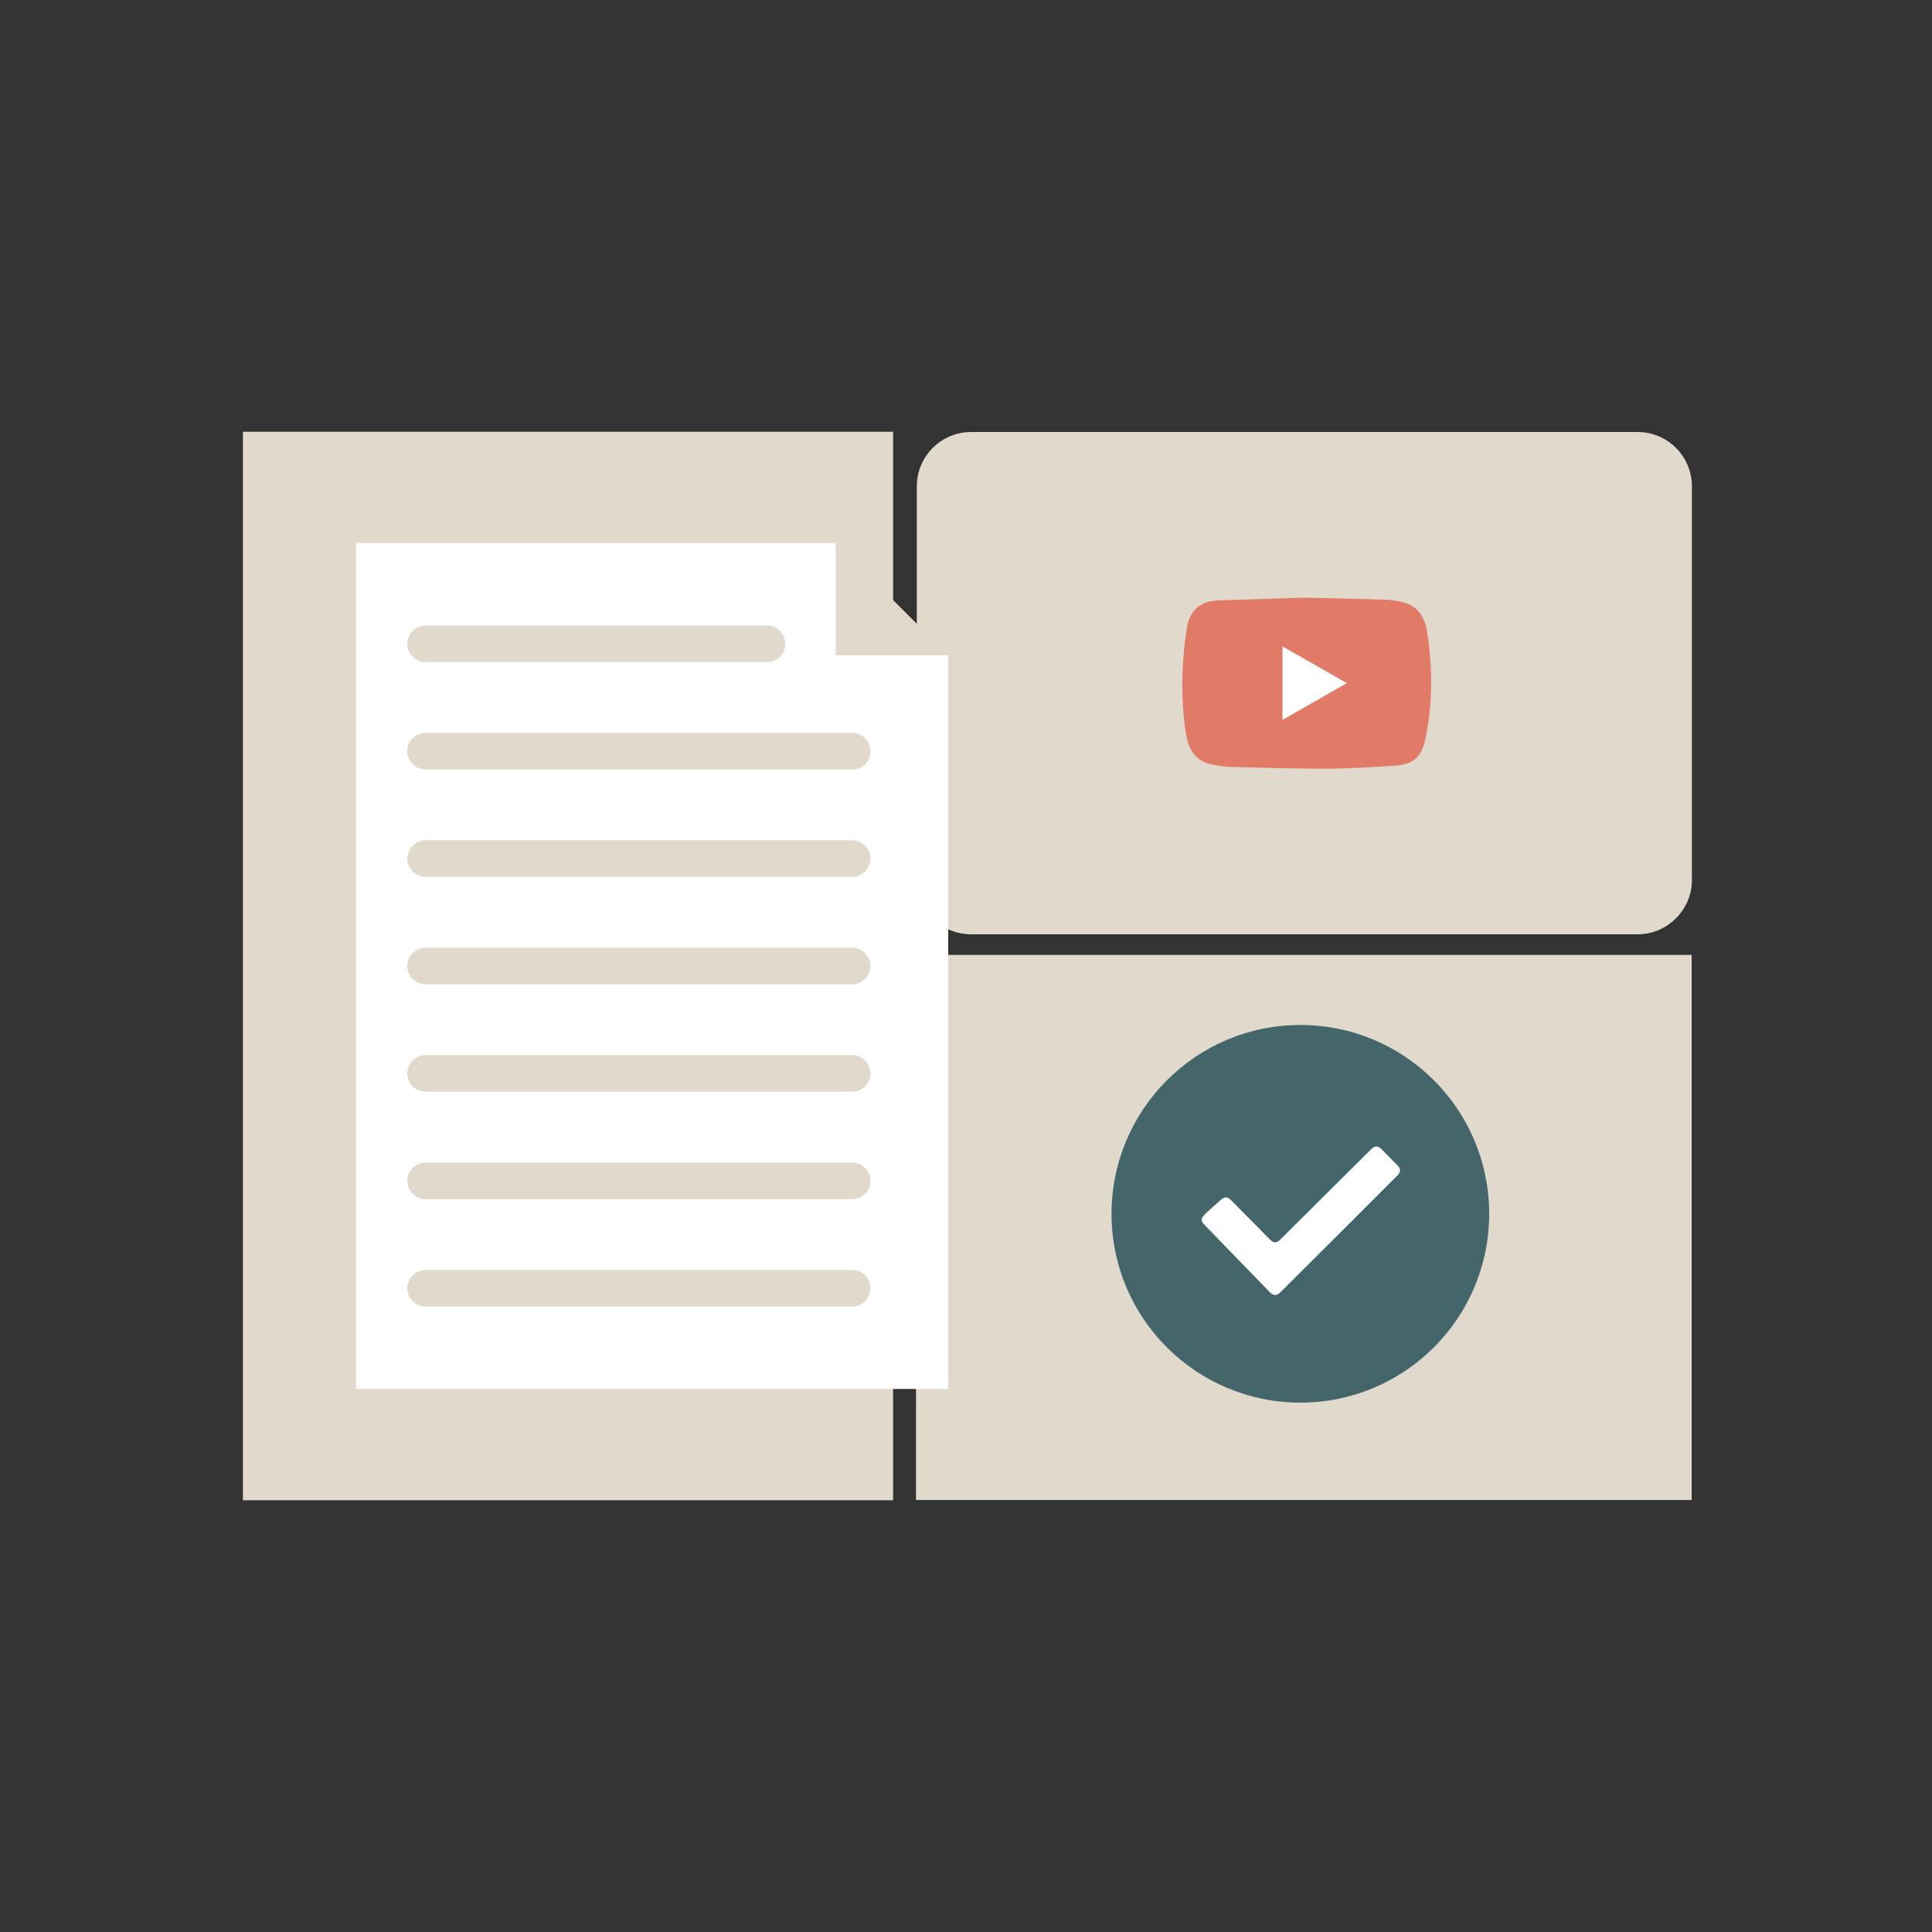
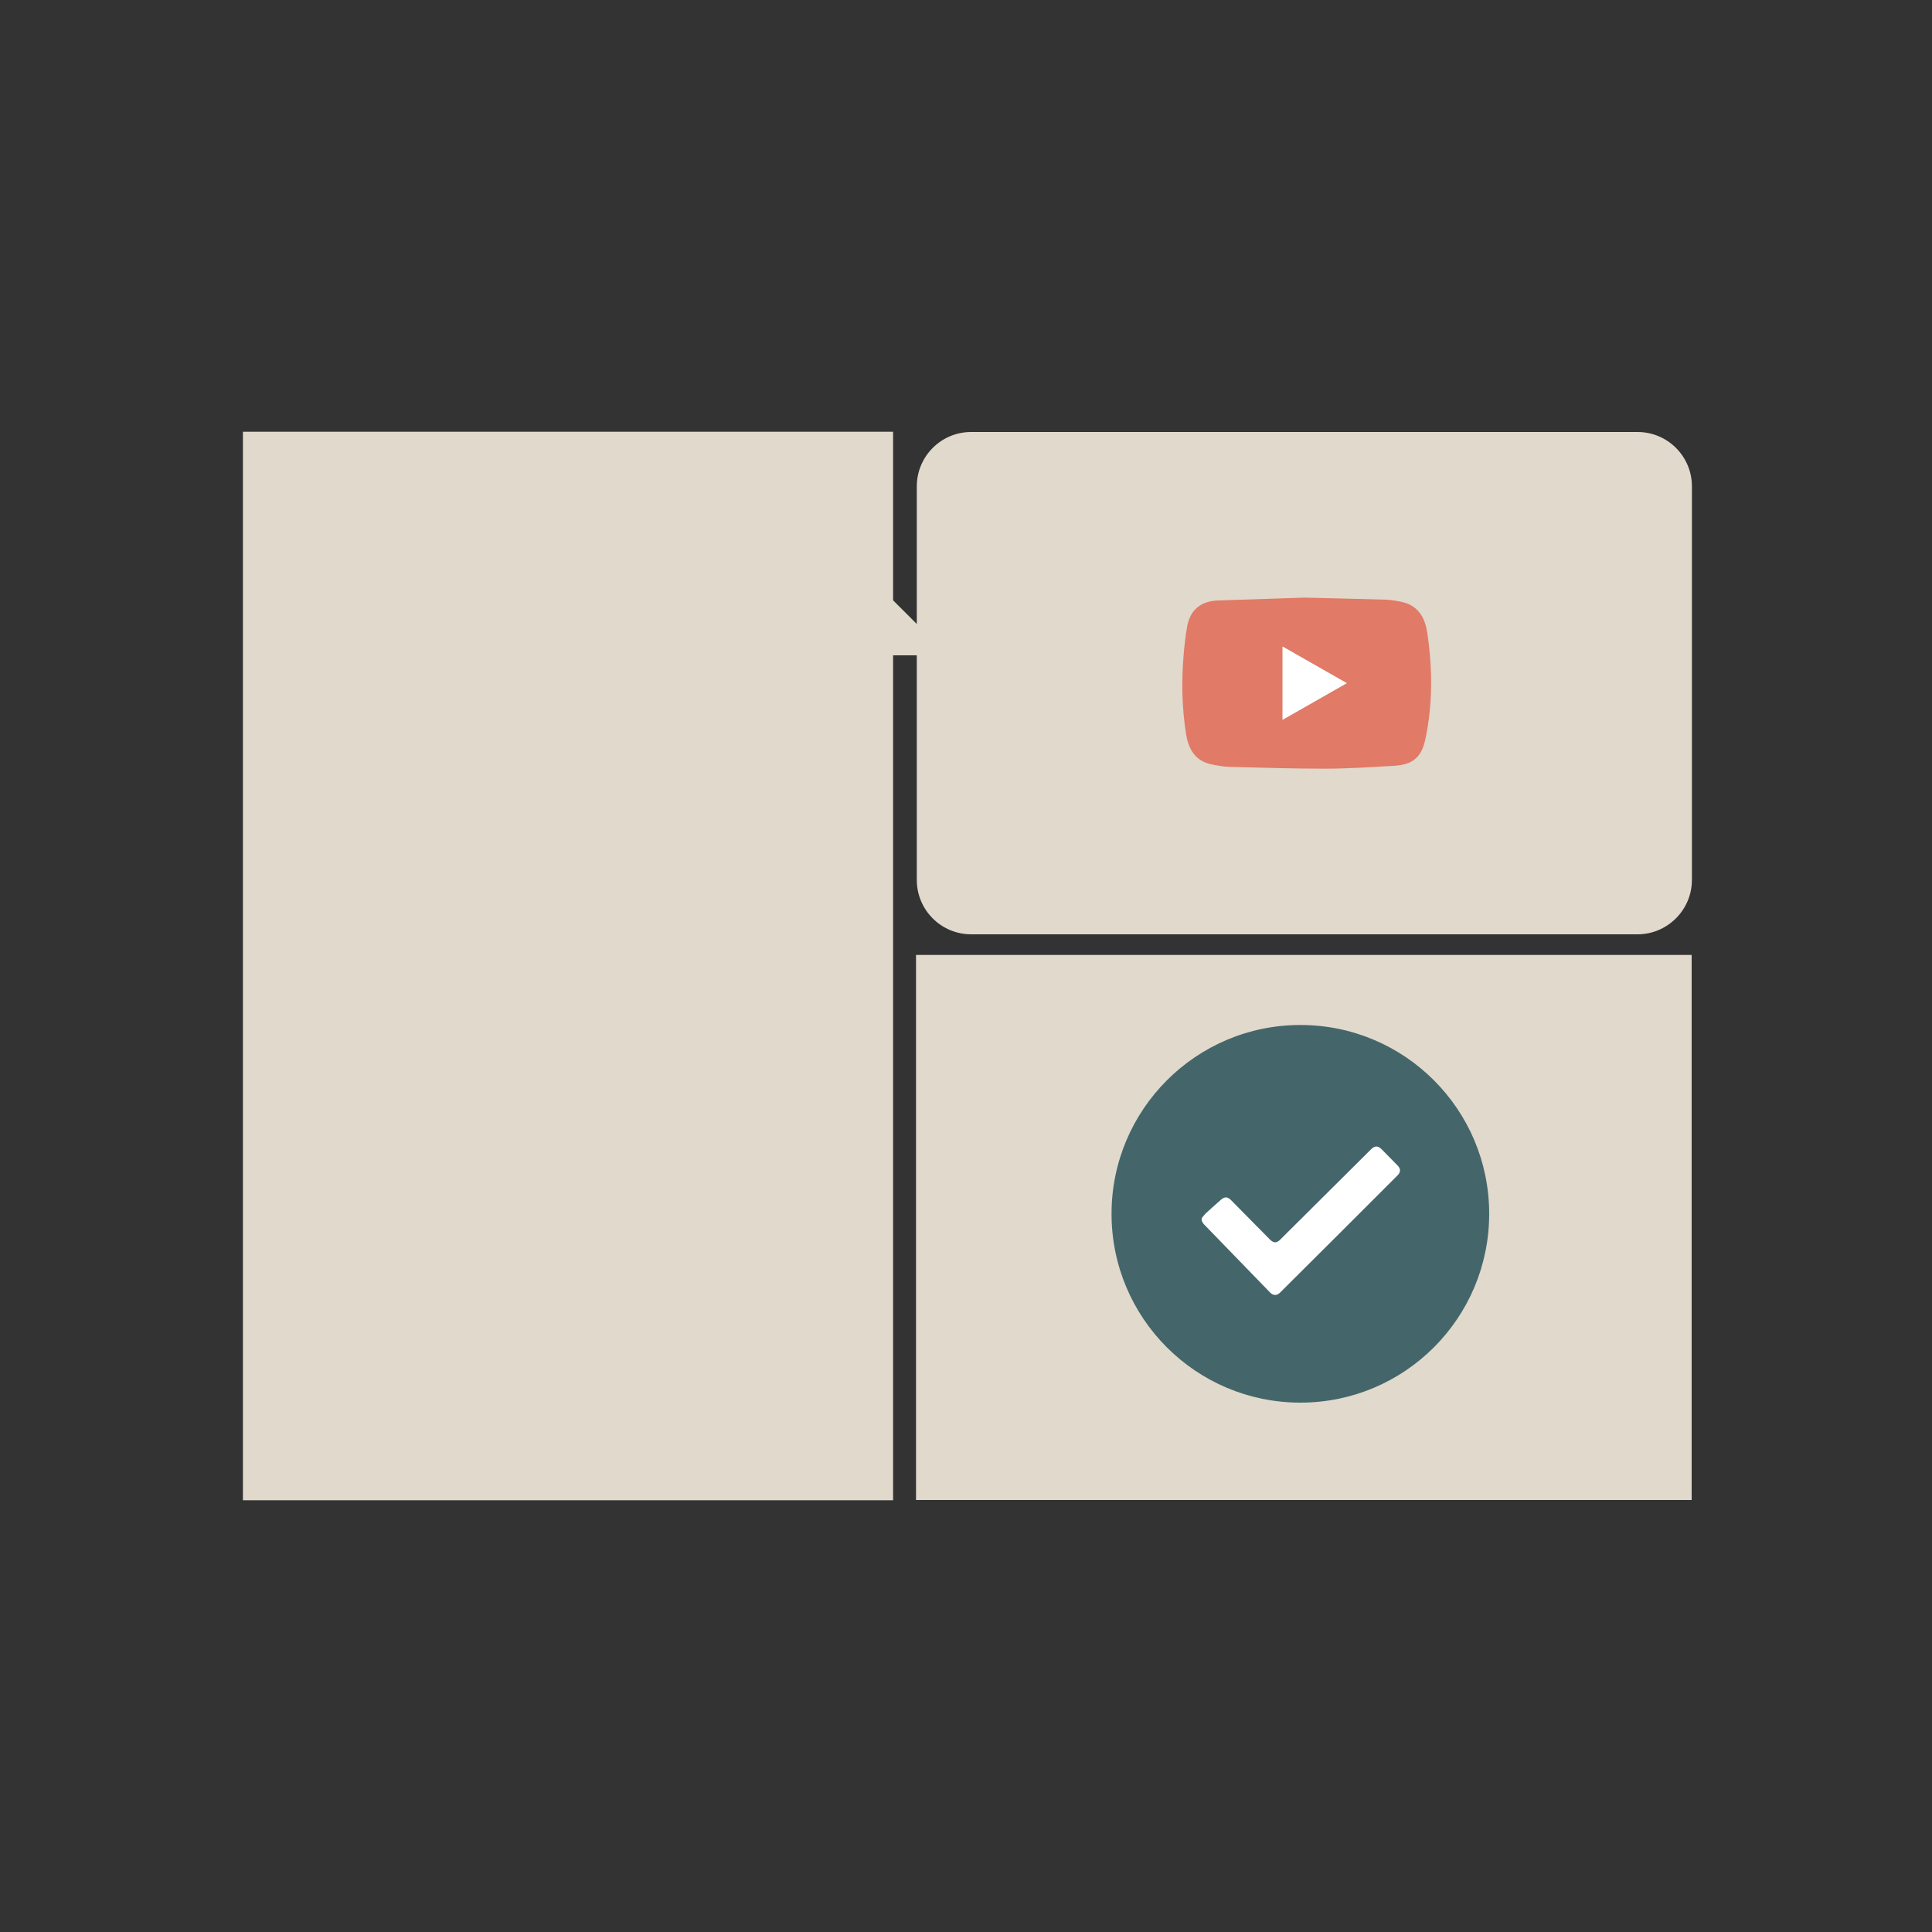
<svg xmlns="http://www.w3.org/2000/svg" version="1.1" id="Layer_1" x="0px" y="0px" viewBox="0 0 750 750" style="enable-background:new 0 0 750 750;" xml:space="preserve">
  <rect x="0" y="0" width="750" height="750" fill="#333333" stroke="none" />
  <style type="text/css">
	.st0{fill:#E0D9CC;}
	.st1{fill:#FFFFFF;}
	.st2{fill:#E17A66;}
	.st3{fill:#44666A;}
</style>
  <g>
    <g>
      <path class="st0" d="M635.7,362.7H377c-11.6,0-21.1-9.4-21.1-21.1V188.8c0-11.6,9.4-21.1,21.1-21.1h258.7    c11.6,0,21.1,9.4,21.1,21.1v152.8C656.8,353.2,647.3,362.7,635.7,362.7z" />
    </g>
    <g>
      <rect x="94.3" y="167.6" class="st0" width="252.4" height="414.8" />
    </g>
    <g>
      <rect x="355.6" y="370.7" class="st0" width="301.1" height="211.6" />
    </g>
    <g>
      <g>
-         <polygon class="st1" points="324.4,210.8 138.2,210.8 138.2,539.2 368.1,539.2 368.1,254.4    " />
-       </g>
+         </g>
    </g>
    <g>
      <polygon class="st0" points="324.4,254.4 368.1,254.4 324.4,210.8   " />
    </g>
    <g>
      <g>
        <path class="st0" d="M297.8,257H165.2c-3.9,0-7.1-3.2-7.1-7.1c0-3.9,3.2-7.1,7.1-7.1h132.5c3.9,0,7.1,3.2,7.1,7.1     C304.9,253.9,301.7,257,297.8,257z" />
      </g>
    </g>
    <g>
      <g>
        <path class="st0" d="M330.9,298.7H165.2c-3.9,0-7.1-3.2-7.1-7.1c0-3.9,3.2-7.1,7.1-7.1h165.6c3.9,0,7.1,3.2,7.1,7.1     C338,295.5,334.8,298.7,330.9,298.7z" />
      </g>
    </g>
    <g>
      <g>
        <path class="st0" d="M330.9,340.4H165.2c-3.9,0-7.1-3.2-7.1-7.1s3.2-7.1,7.1-7.1h165.6c3.9,0,7.1,3.2,7.1,7.1     S334.8,340.4,330.9,340.4z" />
      </g>
    </g>
    <g>
      <g>
-         <path class="st0" d="M330.9,382.1H165.2c-3.9,0-7.1-3.2-7.1-7.1s3.2-7.1,7.1-7.1h165.6c3.9,0,7.1,3.2,7.1,7.1     S334.8,382.1,330.9,382.1z" />
-       </g>
+         </g>
    </g>
    <g>
      <g>
        <path class="st0" d="M330.9,423.8H165.2c-3.9,0-7.1-3.2-7.1-7.1s3.2-7.1,7.1-7.1h165.6c3.9,0,7.1,3.2,7.1,7.1     S334.8,423.8,330.9,423.8z" />
      </g>
    </g>
    <g>
      <g>
        <path class="st0" d="M330.9,465.5H165.2c-3.9,0-7.1-3.2-7.1-7.1c0-3.9,3.2-7.1,7.1-7.1h165.6c3.9,0,7.1,3.2,7.1,7.1     C338,462.3,334.8,465.5,330.9,465.5z" />
      </g>
    </g>
    <g>
      <g>
        <path class="st0" d="M330.9,507.2H165.2c-3.9,0-7.1-3.2-7.1-7.1s3.2-7.1,7.1-7.1h165.6c3.9,0,7.1,3.2,7.1,7.1     S334.8,507.2,330.9,507.2z" />
      </g>
    </g>
    <g id="ZT0JHD_2_">
      <g>
        <g>
          <path class="st2" d="M506.4,232c12.2,0.3,22,0.5,31.7,0.8c2.2,0.1,4.5,0.5,6.6,1c6.2,1.6,8.6,6.4,9.4,12.1      c2,13.6,2.1,27.2-0.7,40.7c-1.5,7.4-4.9,10.3-12.5,10.7c-8.8,0.5-17.7,1.1-26.6,1.1c-12.3,0-24.7-0.4-37-0.7      c-2.4-0.1-4.7-0.5-7.1-1c-6.1-1.3-8.7-5.7-9.7-11.3c-1.7-10.4-1.9-20.9-1-31.4c0.3-3.5,0.7-7,1.3-10.5      c1.1-6.6,5.2-10.1,11.9-10.4C484.9,232.7,496.9,232.3,506.4,232z M497.9,279.4c8.4-4.8,16.5-9.4,24.9-14.2      c-8.5-4.8-16.6-9.5-24.9-14.2C497.9,260.5,497.9,269.7,497.9,279.4z" />
        </g>
      </g>
    </g>
    <g>
      <g>
        <path class="st3" d="M504.8,397.9L504.8,397.9c40.5,0,73.3,32.8,73.3,73.3v0c0,40.5-32.8,73.3-73.3,73.3h0     c-40.5,0-73.3-32.8-73.3-73.3v0C431.5,430.8,464.3,397.9,504.8,397.9z" />
      </g>
    </g>
    <g id="I2DWax.tif_1_">
      <g>
        <g>
          <path class="st1" d="M466.5,472.9c0.5-0.6,1-1.3,1.5-1.8c1.9-1.8,3.9-3.5,5.9-5.3c1.5-1.3,2.6-1.3,4,0.1c5,5.1,10,10.1,15,15.2      c1.5,1.5,2.7,1.6,4.2,0c11.7-11.6,23.4-23.3,35.1-34.9c1.5-1.5,2.7-1.5,4.2,0c2,2.1,4.1,4.1,6.1,6.2c1.3,1.3,1.3,2.6,0,3.9      c-15.2,15.2-30.4,30.4-45.6,45.5c-1.2,1.2-2.6,1.2-3.8,0c-8.6-8.8-17.1-17.7-25.7-26.5c-0.4-0.4-0.6-0.9-0.9-1.4      C466.5,473.7,466.5,473.3,466.5,472.9z" />
        </g>
      </g>
    </g>
    <path class="st1" d="M497.9,279.4c8.4-4.8,16.5-9.4,24.9-14.2c-8.5-4.8-16.6-9.5-24.9-14.2C497.9,260.5,497.9,269.7,497.9,279.4z" />
  </g>
</svg>